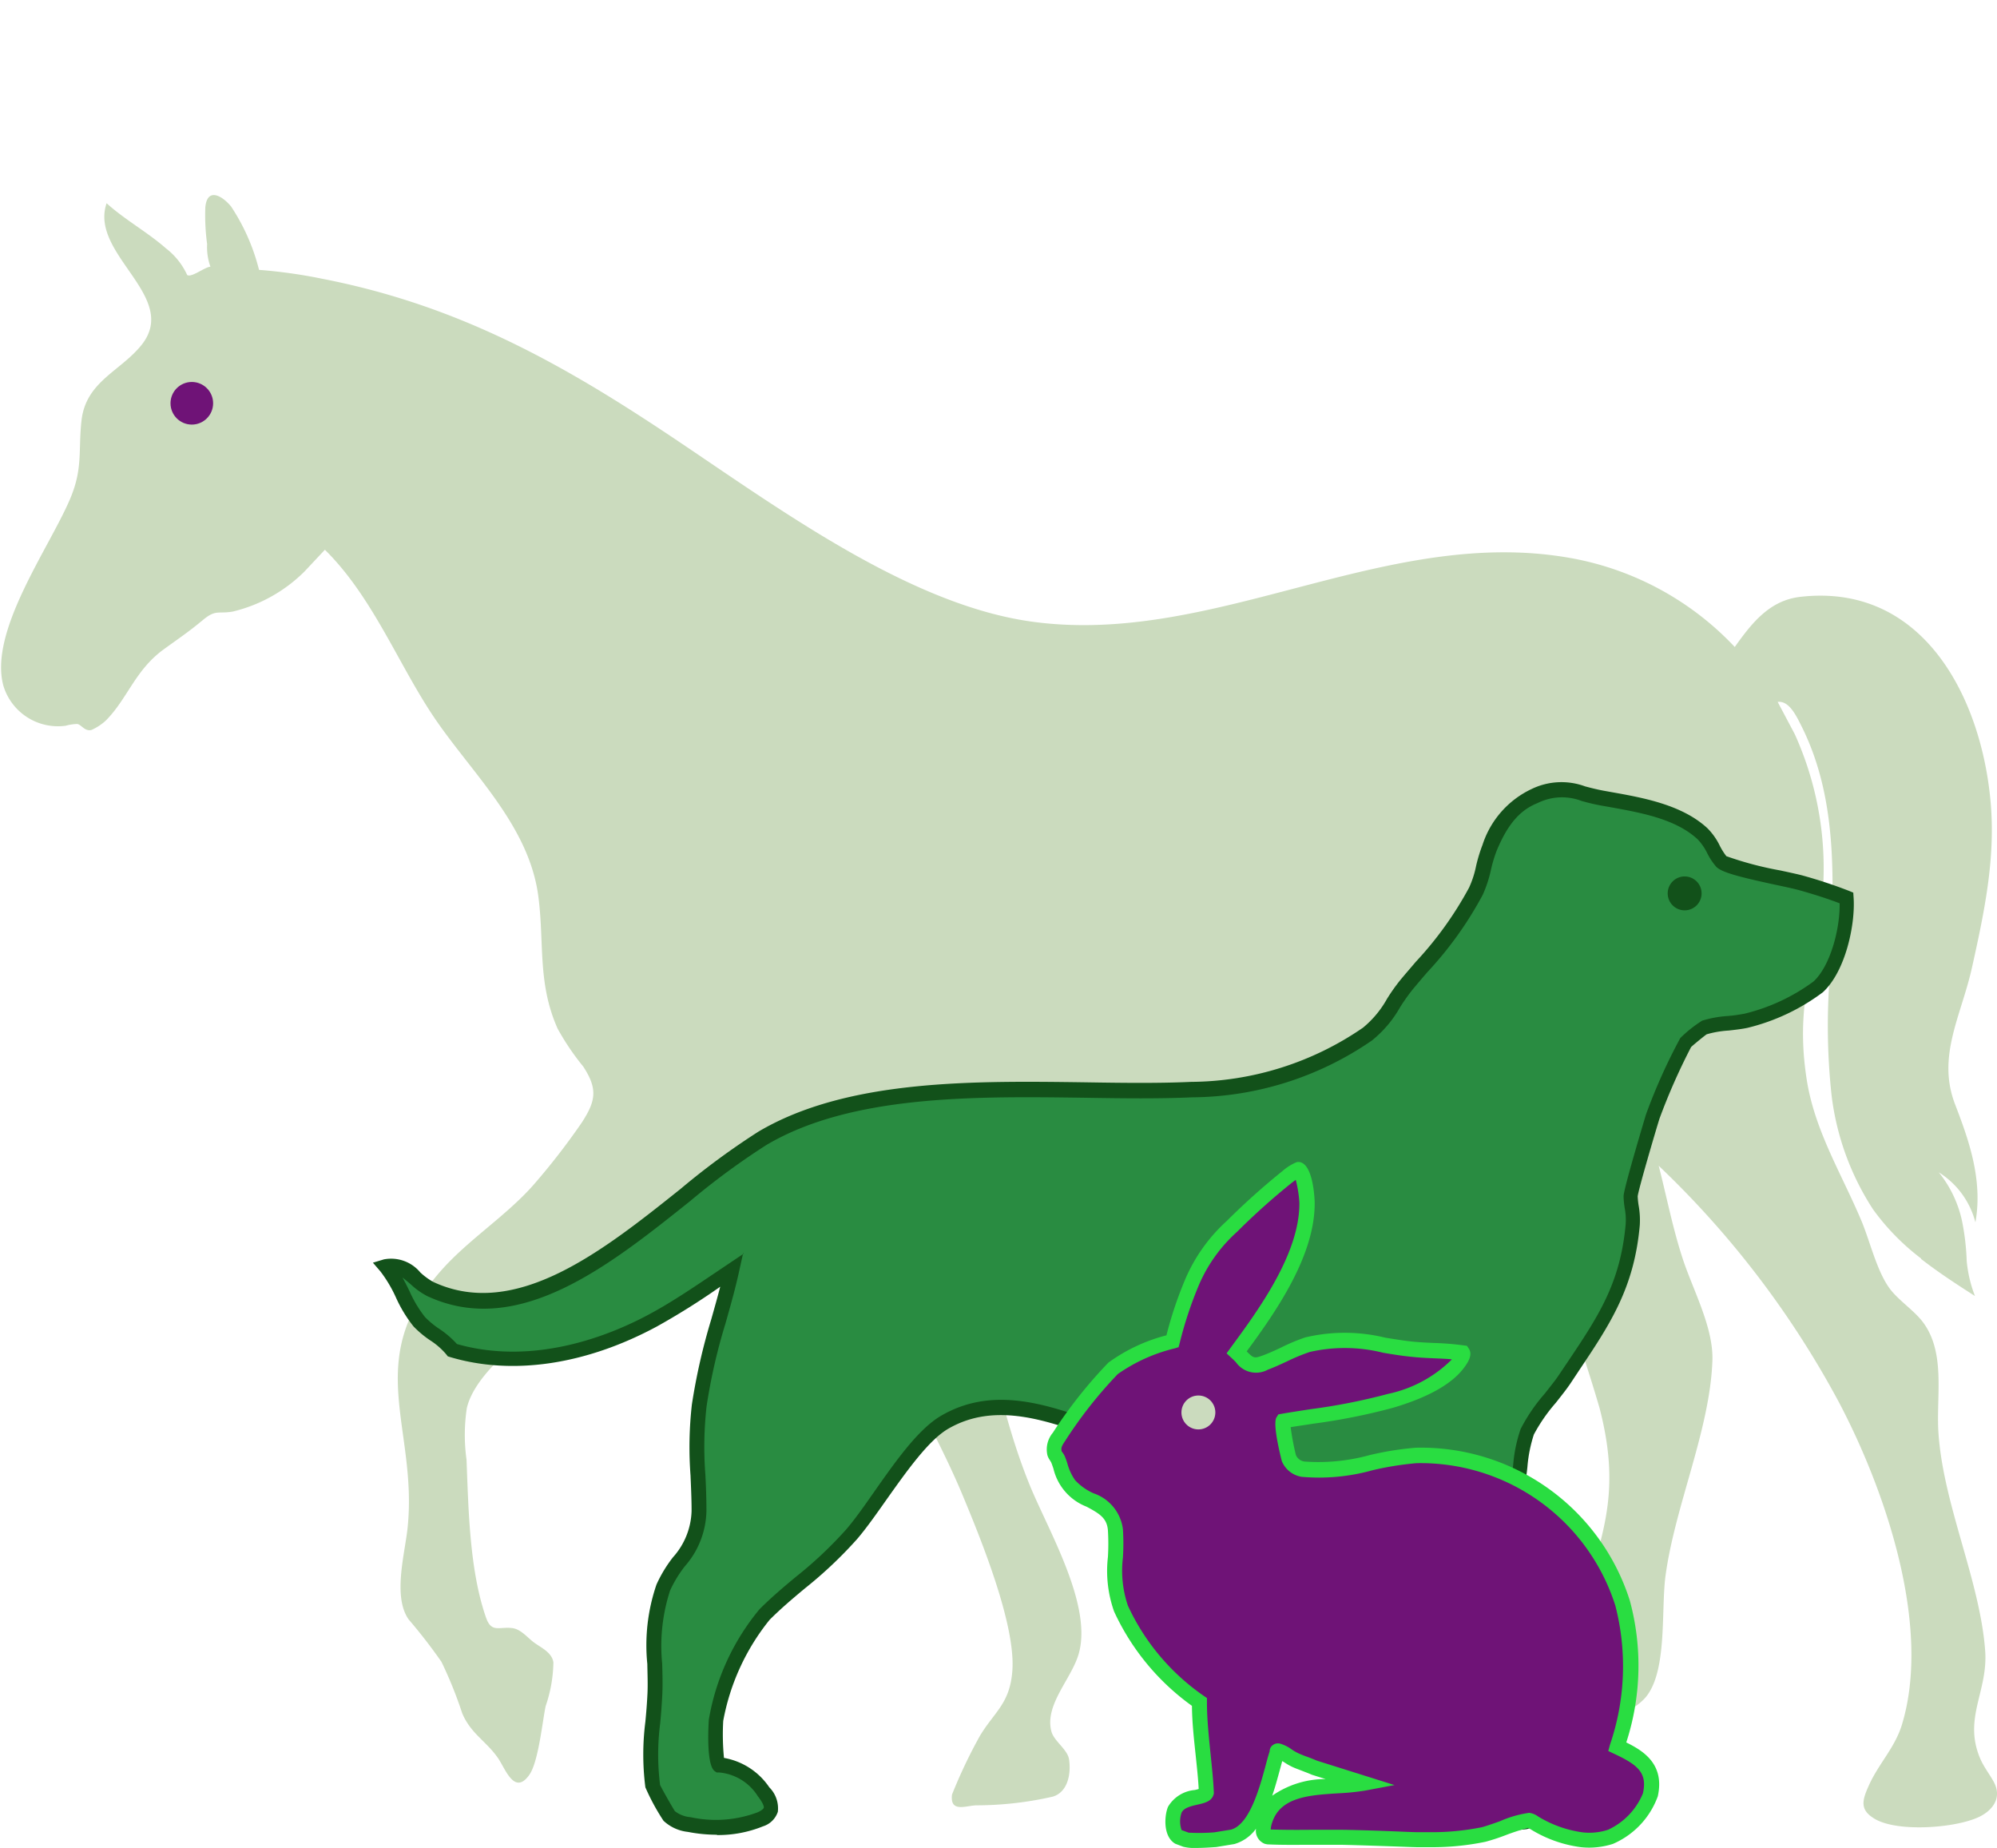
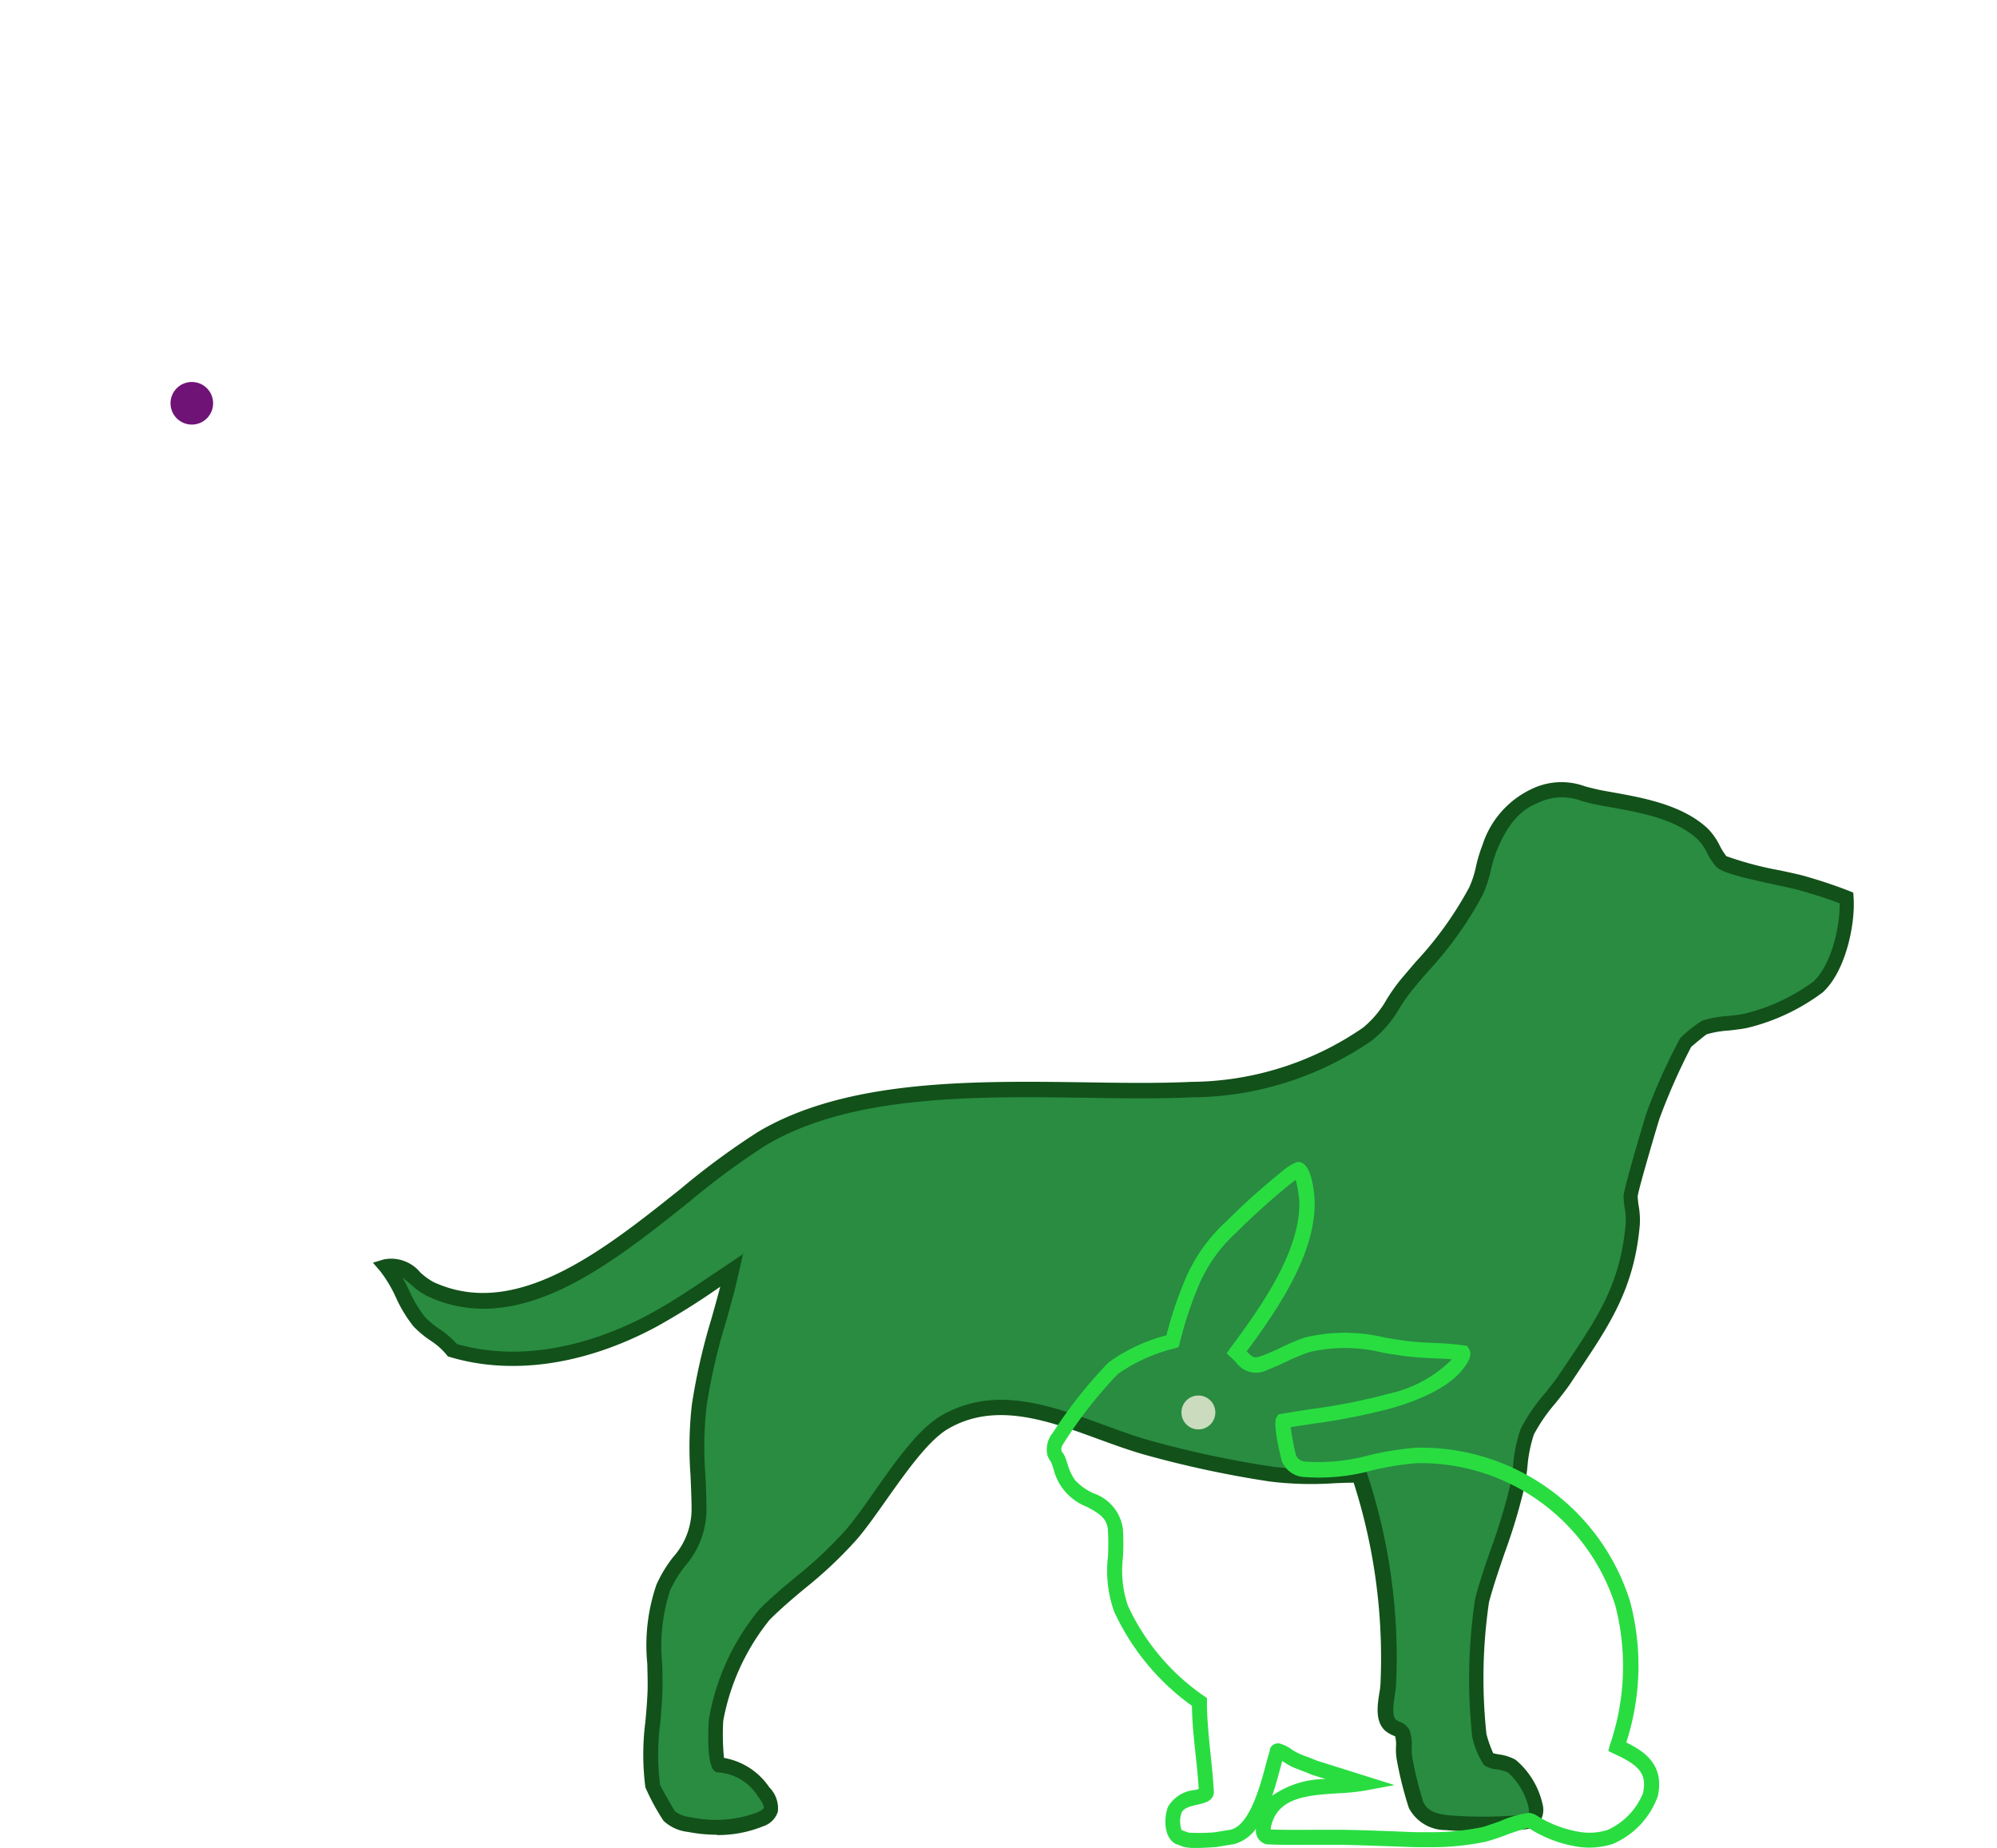
<svg xmlns="http://www.w3.org/2000/svg" width="133.104" height="123.144" viewBox="0 0 133.104 123.144">
  <g id="Gruppe_68" data-name="Gruppe 68" transform="translate(-6207 -34)">
    <rect id="Rechteck_99" data-name="Rechteck 99" width="133" height="123" transform="translate(6207 34)" fill="rgba(255,255,255,0)" />
    <g id="Tierpflege_HG_lila" transform="translate(6188.555 29.584)">
-       <path id="Pfad_67" data-name="Pfad 67" d="M146.49,88.28a15.5,15.5,0,0,1-3.2-3.27,17.851,17.851,0,0,1-2.77-7.63,42.9,42.9,0,0,1-.14-7.61c.23-5.67.78-11.71-1.87-16.98-.31-.61-.8-1.7-1.58-1.6l1.14,2.15a21.654,21.654,0,0,1,1.51,13.16c-.74,3.64-1.3,6.02-.72,9.82.53,3.45,2.35,6.34,3.67,9.49.56,1.35,1.02,3.34,1.88,4.49.56.75,1.58,1.42,2.17,2.18,1.56,2.03.92,4.92,1.06,7.31.29,4.84,2.77,9.91,3.12,14.62.2,2.72-1.46,4.47-.35,7.15.26.62.66,1.1.94,1.63.53,1.01-.06,1.85-.99,2.3-1.57.75-5.4,1.03-6.93.15-1.06-.61-.87-1.25-.42-2.25.64-1.43,1.73-2.5,2.2-4.04,2.01-6.59-1.13-15.71-4.25-21.59A62.371,62.371,0,0,0,129,82.1c.53,2.06.93,4.14,1.59,6.16.68,2.1,2.07,4.6,1.99,6.83-.16,4.59-2.49,9.67-3.12,14.3-.31,2.26.12,6.21-1.24,8.02-.67.89-2.01,1.31-2.73,2.18-.89,1.09-.71,1.67-.85,2.94a3.725,3.725,0,0,1-2.53,2.94,13.919,13.919,0,0,1-4.86,0c-1.62-.5-.65-1.93-.02-2.86a13.734,13.734,0,0,1,3.45-3.36c2.04-1.71,2.2-4.51,2.9-6.92,1.59-5.45,3-8.2,1.48-14.08a105.419,105.419,0,0,0-5.16-13.92c-1.78-4.17-4.33-7.95-6.25-12.05-1.17.76-2.27,1.62-3.48,2.32-8.26,4.84-18.09,5.66-27.43,6.16a9.727,9.727,0,0,0-2.29.11c.91,3.25,2.06,6.45,2.96,9.71,1.18,4.29,1.99,8.7,3.68,12.83,1.23,3,4.17,7.95,3.26,11.19-.47,1.69-2.32,3.43-1.82,5.22.18.63,1.07,1.18,1.17,1.84.14.94-.07,2.17-1.08,2.48a23.01,23.01,0,0,1-5.11.58c-.72.03-1.76.5-1.61-.72a33.75,33.75,0,0,1,1.87-3.93c.98-1.61,1.99-2.14,2.15-4.32.23-3.06-2.08-8.73-3.3-11.66-1.31-3.15-3-6.1-4.43-9.19-2-4.32-3.7-8.78-6.02-12.95-.5-.66-1.75.11-2.32.44-1.13.66-2.07,1.59-3.14,2.33-4.08,2.84-8.6,5.36-12.59,8.27-1.61,1.18-4.1,3.26-4.56,5.26a11.952,11.952,0,0,0-.02,3.43c.13,3.31.2,7.39,1.3,10.53.36,1.04.88.59,1.75.7.56.07.98.6,1.41.93.48.37,1.22.66,1.33,1.35a9.375,9.375,0,0,1-.52,2.93c-.23,1.15-.49,3.76-1.1,4.59-.99,1.37-1.59-.45-2.08-1.15-.79-1.13-1.81-1.62-2.38-2.98a27.483,27.483,0,0,0-1.38-3.42,35.611,35.611,0,0,0-2.19-2.83c-1.08-1.55-.23-4.43-.06-6.18.66-6.64-3.06-11.09,2.23-17.07,1.82-2.06,4.32-3.63,6.14-5.69a45.625,45.625,0,0,0,3.22-4.15c.96-1.47,1.08-2.26.11-3.75a16.735,16.735,0,0,1-1.71-2.53c-1.36-3.06-.87-5.73-1.29-8.86-.62-4.57-4.22-7.97-6.73-11.57s-4.2-8.23-7.49-11.48L38.74,42.5a10.119,10.119,0,0,1-4.78,2.67c-.99.17-1.13-.16-2,.57-.95.79-1.64,1.25-2.62,1.96-1.9,1.39-2.4,3.29-3.85,4.74a3.527,3.527,0,0,1-.95.62c-.45.11-.67-.36-.95-.4a3.341,3.341,0,0,0-.78.12,3.8,3.8,0,0,1-4.14-2.67c-.98-3.62,3.02-9.11,4.44-12.43.88-2.07.54-3.21.77-5.26.3-2.59,2.61-3.27,4.01-5.03,2.55-3.22-3.51-6.03-2.34-9.43,1.23,1.11,2.72,1.92,3.96,3.01a4.718,4.718,0,0,1,1.41,1.77c.28.2,1.19-.54,1.55-.55a3.9,3.9,0,0,1-.22-1.51,14.27,14.27,0,0,1-.12-2.45c.13-1.36,1.14-.76,1.72-.05a13.657,13.657,0,0,1,1.86,4.22,33.956,33.956,0,0,1,4.25.6c8.25,1.61,14.79,4.99,21.73,9.52,7.35,4.78,16.71,12.1,25.52,13.32,12.26,1.7,23.68-6.53,36.12-4.2a19.814,19.814,0,0,1,10.74,5.89c1.12-1.57,2.3-3.1,4.36-3.34,8.23-.95,12.11,6.78,12.7,13.75.32,3.74-.44,7.32-1.25,10.96-.72,3.23-2.36,5.92-1.12,9.12.85,2.22,1.87,4.96,1.35,7.85a5.568,5.568,0,0,0-2.44-3.33,7.73,7.73,0,0,1,1.56,3.3,16.172,16.172,0,0,1,.3,2.61,8.635,8.635,0,0,0,.55,2.33c-1.22-.78-2.45-1.58-3.59-2.47Z" fill="#cbdbbe" />
      <g id="Gruppe_11" data-name="Gruppe 11">
        <path id="Pfad_68" data-name="Pfad 68" d="M141.52,64.23c.13,1.77-.54,4.7-1.89,5.93a13.272,13.272,0,0,1-4.79,2.25,27.9,27.9,0,0,0-2.78.45,9.867,9.867,0,0,0-1.24,1,39.372,39.372,0,0,0-2.21,4.95c-.21.68-1.47,4.94-1.47,5.29a14.91,14.91,0,0,1,.14,1.89c-.39,4.44-2.18,6.74-4.53,10.3a29.727,29.727,0,0,0-2.5,3.51,24.472,24.472,0,0,0-.68,3.72c-.56,2.55-1.67,5.03-2.33,7.51a35.555,35.555,0,0,0-.18,8.99,6.5,6.5,0,0,0,.61,1.59c.28.21,1.01.13,1.58.48.71.43,2.01,2.69,1.46,3.41a1.362,1.362,0,0,1-.59.29,29.042,29.042,0,0,1-5.2.05,2.281,2.281,0,0,1-2.06-1.17,24.229,24.229,0,0,1-.79-3.18,8.442,8.442,0,0,0-.13-1.62c-.11-.26-.55-.3-.79-.54-.63-.61-.15-2.01-.13-2.79a38.537,38.537,0,0,0-1.94-13.86,37.242,37.242,0,0,1-5.88-.07,70.486,70.486,0,0,1-8.11-1.73c-4.36-1.19-9.24-4.28-13.64-1.72-2.12,1.24-4.44,5.41-6.19,7.46-1.87,2.18-3.95,3.48-5.81,5.35a15.377,15.377,0,0,0-3.23,7.05c-.04.45-.07,2.8.18,2.98a3.936,3.936,0,0,1,2.98,1.79c.58.75.83,1.39-.22,1.84a8.478,8.478,0,0,1-4.76.35,2.481,2.481,0,0,1-1.33-.58,17.747,17.747,0,0,1-1.1-1.99c-.35-2.22.07-4.05.15-6.15.09-2.33-.37-4.9.56-7.08.78-1.84,2.38-2.67,2.38-5.11a48.572,48.572,0,0,1,.02-7.03c.41-3.14,1.5-5.99,2.18-9.05-1.71,1.15-3.42,2.37-5.24,3.35-4.03,2.17-8.9,3.34-13.4,2-.55-.75-1.58-1.2-2.21-1.9-.83-.92-1.34-2.67-2.2-3.67,1.2-.37,1.93,1.01,2.93,1.48,7.83,3.66,16.15-6.49,22.14-10.03,7.75-4.58,19.86-2.85,28.61-3.25a21.033,21.033,0,0,0,11.72-3.7c1.13-.79,1.73-2.24,2.6-3.28,1.79-2.14,3.3-3.62,4.63-6.23.44-.86.53-1.96.92-2.9a5.736,5.736,0,0,1,3.01-3.45c2.06-.82,2.57-.22,4.47.14,2.2.41,4.98.78,6.71,2.39.57.53.82,1.39,1.24,1.84s4.34,1.15,5.32,1.43,2.04.62,3.03,1.01Z" fill="#298c41" />
        <path id="Pfad_69" data-name="Pfad 69" d="M66.25,126.68a10.087,10.087,0,0,1-1.96-.19,2.814,2.814,0,0,1-1.62-.74,14.648,14.648,0,0,1-1.21-2.23,17.25,17.25,0,0,1,0-4.37c.06-.62.11-1.24.14-1.88s0-1.3-.01-1.97a12.458,12.458,0,0,1,.61-5.29,8.88,8.88,0,0,1,1.1-1.82,4.809,4.809,0,0,0,1.24-3.09c0-.84-.04-1.61-.07-2.36a25.3,25.3,0,0,1,.09-4.73,40.729,40.729,0,0,1,1.29-5.67c.2-.71.41-1.45.6-2.18a47.625,47.625,0,0,1-4.22,2.65c-4.73,2.55-9.62,3.28-13.78,2.04l-.16-.05-.1-.13a4.8,4.8,0,0,0-1.08-.94,6.883,6.883,0,0,1-1.1-.92,9.008,9.008,0,0,1-1.17-1.92,8.8,8.8,0,0,0-1.04-1.75l-.5-.58.73-.22a2.524,2.524,0,0,1,2.43.87,4.457,4.457,0,0,0,.86.63c5.5,2.57,11.34-2.09,16.49-6.2a49.694,49.694,0,0,1,5.18-3.81c5.93-3.51,14.37-3.39,21.81-3.29,2.5.04,4.87.07,7.04-.03a20.419,20.419,0,0,0,11.45-3.61,6.684,6.684,0,0,0,1.6-1.92,12.646,12.646,0,0,1,.9-1.27c.35-.42.69-.81,1.02-1.2a23.736,23.736,0,0,0,3.55-4.94,6.492,6.492,0,0,0,.47-1.45,10.379,10.379,0,0,1,.43-1.41,6.223,6.223,0,0,1,3.28-3.72,4.558,4.558,0,0,1,3.56-.17c.34.09.72.19,1.19.28l.61.11c2.08.37,4.67.84,6.35,2.4a4.307,4.307,0,0,1,.83,1.18,4.259,4.259,0,0,0,.43.68,22.663,22.663,0,0,0,3.59.95c.65.14,1.2.26,1.5.34,1.15.32,2.15.66,3.08,1.02l.29.12.02.31c.13,1.76-.52,4.93-2.05,6.33a13.771,13.771,0,0,1-5.02,2.37c-.37.08-.82.13-1.26.18a6.614,6.614,0,0,0-1.46.25c-.13.08-.92.73-1.04.85a41.411,41.411,0,0,0-2.11,4.78c-.26.83-1.41,4.74-1.45,5.17a5.148,5.148,0,0,0,.07.65,5.474,5.474,0,0,1,.07,1.27c-.37,4.18-1.98,6.59-4.02,9.64l-.59.89c-.26.39-.62.84-.99,1.31a11.251,11.251,0,0,0-1.46,2.11,9.384,9.384,0,0,0-.43,2.16,13.468,13.468,0,0,1-.23,1.48,38.112,38.112,0,0,1-1.29,4.26c-.37,1.08-.75,2.19-1.04,3.27a34.907,34.907,0,0,0-.17,8.79,8.277,8.277,0,0,0,.45,1.28c.08.02.23.05.34.07a3.179,3.179,0,0,1,1.16.37,5.421,5.421,0,0,1,1.79,2.95,1.463,1.463,0,0,1-.2,1.2,1.822,1.822,0,0,1-.87.47,28.482,28.482,0,0,1-5.38.06,2.759,2.759,0,0,1-2.46-1.47,24.325,24.325,0,0,1-.82-3.29,4.123,4.123,0,0,1-.04-.78,2.232,2.232,0,0,0-.06-.73c0,.03-.09-.02-.16-.05a1.832,1.832,0,0,1-.53-.33c-.64-.62-.49-1.65-.36-2.48a4.759,4.759,0,0,0,.08-.68,38.271,38.271,0,0,0-1.79-13.34c-.46,0-.91.02-1.35.04a22.648,22.648,0,0,1-4.25-.12,70.185,70.185,0,0,1-8.17-1.74c-1.06-.29-2.16-.69-3.23-1.08-3.38-1.24-6.88-2.52-10.03-.69-1.32.77-2.81,2.89-4.13,4.75-.69.98-1.34,1.9-1.94,2.6a28.239,28.239,0,0,1-3.46,3.27c-.83.69-1.61,1.35-2.37,2.11a15.036,15.036,0,0,0-3.09,6.73,15.931,15.931,0,0,0,.05,2.47,4.6,4.6,0,0,1,3.02,1.96,1.983,1.983,0,0,1,.57,1.63,1.513,1.513,0,0,1-.99.97,7.953,7.953,0,0,1-3.09.58Zm1.73-38.77-.27,1.22c-.26,1.19-.59,2.35-.91,3.48a38.19,38.19,0,0,0-1.26,5.52,24.243,24.243,0,0,0-.08,4.56c.04.77.07,1.55.07,2.41a5.735,5.735,0,0,1-1.43,3.68,8.074,8.074,0,0,0-.99,1.62,11.925,11.925,0,0,0-.53,4.87c.02.69.04,1.37.01,2.03s-.08,1.3-.14,1.94a16.218,16.218,0,0,0-.01,4.12c.07.17.86,1.57.99,1.75a1.942,1.942,0,0,0,1.04.4,7.925,7.925,0,0,0,4.46-.32c.28-.12.4-.24.42-.3s0-.27-.39-.77a3.39,3.39,0,0,0-2.59-1.59h-.16l-.13-.09c-.61-.44-.39-3.4-.39-3.43a15.591,15.591,0,0,1,3.38-7.36c.79-.79,1.63-1.5,2.44-2.17a27.114,27.114,0,0,0,3.34-3.15c.57-.66,1.21-1.57,1.88-2.53,1.44-2.05,2.93-4.16,4.44-5.04,3.55-2.07,7.28-.7,10.88.62,1.09.4,2.13.78,3.15,1.06a68.487,68.487,0,0,0,8.05,1.71,21.46,21.46,0,0,0,4.07.11c.56-.02,1.14-.04,1.74-.05h.36l.12.33a38.919,38.919,0,0,1,1.96,14.04,6.888,6.888,0,0,1-.09.81c-.09.57-.2,1.35.07,1.62a1.3,1.3,0,0,0,.25.14,1.174,1.174,0,0,1,.66.56,2.829,2.829,0,0,1,.15,1.14,5.065,5.065,0,0,0,.02.58,23.841,23.841,0,0,0,.75,3.07c.23.51.72.78,1.65.88a29.109,29.109,0,0,0,5.04-.03.871.871,0,0,0,.35-.16h0a1.658,1.658,0,0,0-.03-.36,4.542,4.542,0,0,0-1.33-2.27,2.385,2.385,0,0,0-.81-.24,1.771,1.771,0,0,1-.81-.27,5.463,5.463,0,0,1-.8-1.91,35.906,35.906,0,0,1,.2-9.2c.29-1.12.68-2.25,1.06-3.34a38.779,38.779,0,0,0,1.26-4.15c.09-.42.15-.89.21-1.39a9.617,9.617,0,0,1,.5-2.42,11.671,11.671,0,0,1,1.61-2.36c.36-.46.71-.89.94-1.24l.6-.89c2.04-3.04,3.5-5.24,3.85-9.17a4.266,4.266,0,0,0-.06-1.03,5.426,5.426,0,0,1-.08-.82c0-.5,1.48-5.4,1.49-5.44a38.066,38.066,0,0,1,2.29-5.1,8.466,8.466,0,0,1,1.46-1.16,7.387,7.387,0,0,1,1.71-.31,10.1,10.1,0,0,0,1.14-.16,12.859,12.859,0,0,0,4.57-2.14c1.1-1.01,1.77-3.46,1.74-5.21-.81-.31-1.69-.59-2.68-.87-.29-.08-.82-.2-1.44-.33-2.6-.56-3.75-.86-4.11-1.24a4.3,4.3,0,0,1-.59-.89,3.734,3.734,0,0,0-.64-.93c-1.47-1.37-3.8-1.78-5.85-2.15l-.62-.11c-.5-.09-.91-.2-1.27-.3a3.652,3.652,0,0,0-2.93.14c-1.18.47-2,1.42-2.73,3.18a9,9,0,0,0-.38,1.27,8.376,8.376,0,0,1-.55,1.67,24.39,24.39,0,0,1-3.68,5.14c-.33.38-.66.77-1.01,1.19a12.8,12.8,0,0,0-.83,1.18,7.663,7.663,0,0,1-1.86,2.19,21.353,21.353,0,0,1-11.98,3.79c-2.2.1-4.58.07-7.1.03-7.31-.1-15.6-.22-21.29,3.15a48.929,48.929,0,0,0-5.07,3.73c-5.38,4.3-11.47,9.17-17.54,6.33A4.929,4.929,0,0,1,45.82,90c-.21-.18-.39-.33-.55-.45.17.3.33.62.48.93a8.029,8.029,0,0,0,1.02,1.7,5.813,5.813,0,0,0,.94.78,6.114,6.114,0,0,1,1.19,1.02c5.21,1.48,10.29-.61,12.87-2.01,1.46-.79,2.88-1.75,4.26-2.68l1.98-1.33Zm-1.19,33.83Z" fill="#12511a" />
      </g>
      <g id="Gruppe_12" data-name="Gruppe 12">
-         <path id="Pfad_70" data-name="Pfad 70" d="M97.49,127.01l-.53-.2c-.45-.27-.38-1.38-.2-1.8.41-.92,1.97-.73,2.1-1.13-.08-2.01-.47-4.02-.46-6.05a15.436,15.436,0,0,1-5.23-6.23c-.71-1.68-.23-3.47-.37-5.24-.14-1.83-2.13-1.8-3.08-3a6.688,6.688,0,0,1-.76-1.7c-.06-.14-.2-.28-.23-.39a1.262,1.262,0,0,1,.3-1.12,30.3,30.3,0,0,1,3.6-4.55,11.5,11.5,0,0,1,3.96-1.81,26.181,26.181,0,0,1,1.28-3.87,10.564,10.564,0,0,1,2.68-3.78c1.07-1.04,2.53-2.4,3.69-3.31a3.177,3.177,0,0,1,.73-.48c.36.03.57,1.84.58,2.17.05,3.52-2.69,7.29-4.69,10,.75.7.85,1.08,1.92.69.93-.34,1.84-.89,2.81-1.19,2.33-.73,4.71.08,7.07.31,1.08.1,2.19.08,3.26.24.11.16-.24.62-.35.76-.96,1.24-3,2.01-4.47,2.44a64.035,64.035,0,0,1-7.16,1.34,11.058,11.058,0,0,0,.39,2.47,1.214,1.214,0,0,0,.95.74c2.19.38,5.19-.79,7.52-.92a14.058,14.058,0,0,1,13.76,9.84c.99,3.23.55,6.36-.35,9.56,1.47.69,2.61,1.38,2.2,3.21a5.027,5.027,0,0,1-2.66,2.8,4.493,4.493,0,0,1-1.92.19,9.977,9.977,0,0,1-3.5-1.3c-.45,0-2.37.8-3.04.95a17.969,17.969,0,0,1-3.61.35h-.82c-.24,0-3.59-.14-5.06-.16-1.64-.02-3.29.04-4.92-.03-.43-.16-.26-.79-.15-1.12.87-2.67,4.41-2.06,6.57-2.46l-3.3-1.04c-.41-.19-.85-.32-1.26-.51-.26-.12-.91-.58-1.09-.61s-.09.03-.12.11c-.5,1.61-1.13,5.12-2.99,5.62l-1.16.19a11.039,11.039,0,0,1-1.92,0Z" fill="#6f1377" />
        <path id="Pfad_71" data-name="Pfad 71" d="M98.17,127.56a3.013,3.013,0,0,1-.86-.08h0l-.53-.2c-.86-.5-.71-1.95-.48-2.47a2.3,2.3,0,0,1,1.77-1.11,2.128,2.128,0,0,0,.27-.07c-.04-.77-.13-1.56-.21-2.33-.11-1.04-.23-2.12-.24-3.21a15.918,15.918,0,0,1-5.19-6.29,8.113,8.113,0,0,1-.41-3.63,14.932,14.932,0,0,0,0-1.77c-.06-.82-.56-1.12-1.42-1.58a3.607,3.607,0,0,1-2.21-2.53c-.05-.15-.1-.3-.16-.44a.879.879,0,0,1-.06-.1,1.272,1.272,0,0,1-.18-.35,1.734,1.734,0,0,1,.36-1.51,30.878,30.878,0,0,1,3.7-4.67,11.4,11.4,0,0,1,3.87-1.82,26.046,26.046,0,0,1,1.23-3.68,11.166,11.166,0,0,1,2.79-3.94,47.229,47.229,0,0,1,3.73-3.34,3.477,3.477,0,0,1,.86-.55l.11-.04h.12c.98.09,1.04,2.64,1.04,2.67.05,3.56-2.61,7.34-4.53,9.95h0c.46.46.49.48,1.08.27.4-.15.8-.33,1.2-.52a12.872,12.872,0,0,1,1.62-.68,11.381,11.381,0,0,1,5.35.02c.64.1,1.28.21,1.92.27.44.04.88.06,1.33.08a18.7,18.7,0,0,1,1.96.16l.22.03.12.18c.28.41-.03.91-.36,1.34-.82,1.06-2.41,1.94-4.73,2.62a41.229,41.229,0,0,1-5.29,1.05c-.5.08-1,.15-1.49.23a16.188,16.188,0,0,0,.35,1.86.721.721,0,0,0,.57.43,12.839,12.839,0,0,0,4.35-.43,20.558,20.558,0,0,1,3.07-.49,14.6,14.6,0,0,1,14.27,10.2,16.568,16.568,0,0,1-.24,9.44c1.16.57,2.57,1.46,2.1,3.59a5.485,5.485,0,0,1-2.99,3.17,5.192,5.192,0,0,1-2.13.22,8.438,8.438,0,0,1-3.35-1.19c-.07-.04-.12-.07-.17-.1a15.54,15.54,0,0,0-1.53.5,13.739,13.739,0,0,1-1.32.43,17.479,17.479,0,0,1-3.72.36h-.82c-.08,0-.42-.01-.92-.03-1.15-.04-3.11-.11-4.15-.13H105.9c-.99,0-2,.02-2.99-.03l-.15-.03a.929.929,0,0,1-.6-1.01,2.7,2.7,0,0,1-1.44,1.02l-1.21.2c-.43.03-.91.06-1.32.06Zm-.52-1.02a12.827,12.827,0,0,0,1.73-.02l1.11-.18c1.24-.34,1.91-2.77,2.34-4.38q.12-.465.24-.84a.5.5,0,0,1,.18-.39.574.574,0,0,1,.52-.12,2.526,2.526,0,0,1,.79.4,3.442,3.442,0,0,0,.42.24q.3.135.6.24c.22.08.44.17.66.26l5.15,1.62-1.97.37a15.835,15.835,0,0,1-1.81.18c-1.88.12-3.82.24-4.37,1.94a1.725,1.725,0,0,0-.1.47c.91.03,1.84.03,2.74.02h1.96c1.04.01,3.01.08,4.17.13.48.02.82.03.89.03h.81a16.79,16.79,0,0,0,3.5-.33c.24-.06.73-.23,1.21-.4a7.231,7.231,0,0,1,1.95-.56,1.28,1.28,0,0,1,.59.24,7.671,7.671,0,0,0,2.96,1.06,4,4,0,0,0,1.7-.17,4.588,4.588,0,0,0,2.33-2.43c.3-1.36-.32-1.89-1.93-2.64l-.38-.18.11-.41a16.148,16.148,0,0,0,.36-9.28,13.618,13.618,0,0,0-13.26-9.49,20.456,20.456,0,0,0-2.92.47,13.253,13.253,0,0,1-4.72.44,1.72,1.72,0,0,1-1.33-1.05c0-.02-.65-2.45-.35-2.92l.12-.19.22-.04c.64-.11,1.29-.21,1.94-.31a39.888,39.888,0,0,0,5.16-1.02,8.5,8.5,0,0,0,4.22-2.27c0-.01.02-.02.02-.03-.39-.04-.8-.05-1.21-.07-.46-.02-.92-.04-1.38-.09-.67-.06-1.34-.17-1.99-.28a10.51,10.51,0,0,0-4.89-.05,12.829,12.829,0,0,0-1.5.62c-.43.2-.86.4-1.29.56a1.642,1.642,0,0,1-2.13-.5c-.09-.09-.19-.19-.3-.29l-.32-.3.26-.36c1.85-2.51,4.64-6.31,4.59-9.7a7.952,7.952,0,0,0-.24-1.5c-.06.04-.12.09-.19.14h0l-.08.06a45.269,45.269,0,0,0-3.65,3.27,10.081,10.081,0,0,0-2.57,3.62,25.945,25.945,0,0,0-1.25,3.8l-.07.26-.26.08a11.135,11.135,0,0,0-3.79,1.71,29.236,29.236,0,0,0-3.5,4.44c-.24.36-.3.47-.24.72a1.31,1.31,0,0,1,.21.33c.06.15.12.31.17.48a3.611,3.611,0,0,0,.51,1.1,3.741,3.741,0,0,0,1.24.88,2.91,2.91,0,0,1,1.95,2.39,14.9,14.9,0,0,1,0,1.89,7.262,7.262,0,0,0,.33,3.2,14.888,14.888,0,0,0,5.05,6.01l.22.15v.26c0,1.12.12,2.26.23,3.36.09.87.19,1.77.23,2.67v.09l-.03.09c-.14.42-.6.53-1.04.63s-.93.21-1.08.54a1.766,1.766,0,0,0,0,1.16l.44.16Zm6.26-4.77c-.04.14-.08.29-.12.44-.16.58-.33,1.23-.55,1.87a6.188,6.188,0,0,1,3.56-1.11l-.92-.29c-.25-.11-.45-.18-.65-.26-.23-.09-.46-.17-.67-.27a4.027,4.027,0,0,1-.52-.3c-.04-.02-.08-.05-.12-.07Z" fill="#29dd41" />
      </g>
      <circle id="Ellipse_12" data-name="Ellipse 12" cx="1.13" cy="1.13" r="1.13" transform="translate(97.19 97.41)" fill="#cbdbbe" />
-       <circle id="Ellipse_13" data-name="Ellipse 13" cx="1.13" cy="1.13" r="1.13" transform="translate(129.6 62.82)" fill="#12511a" />
      <circle id="Ellipse_14" data-name="Ellipse 14" cx="1.42" cy="1.42" r="1.42" transform="translate(29.81 29.87)" fill="#6f1377" />
    </g>
  </g>
</svg>